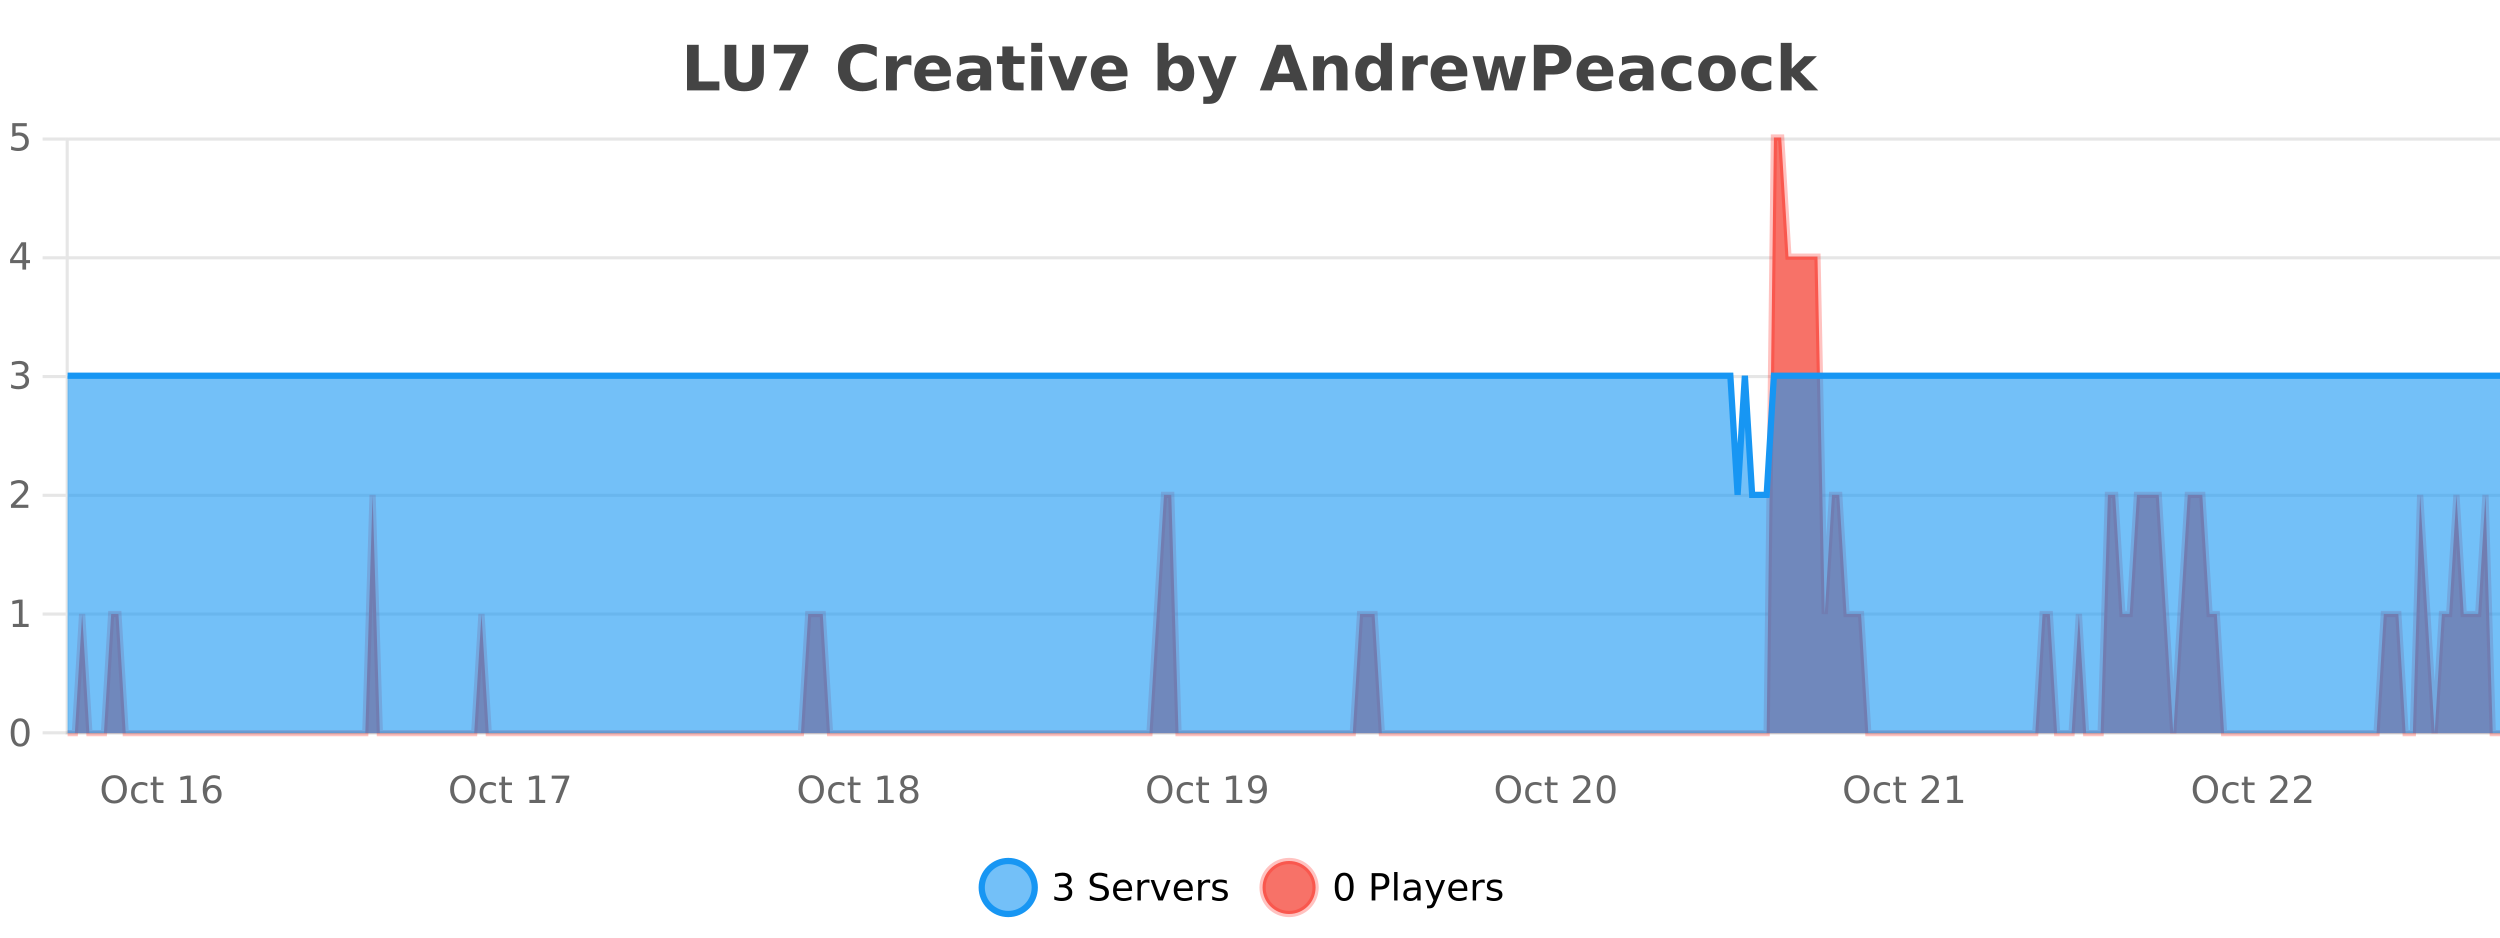
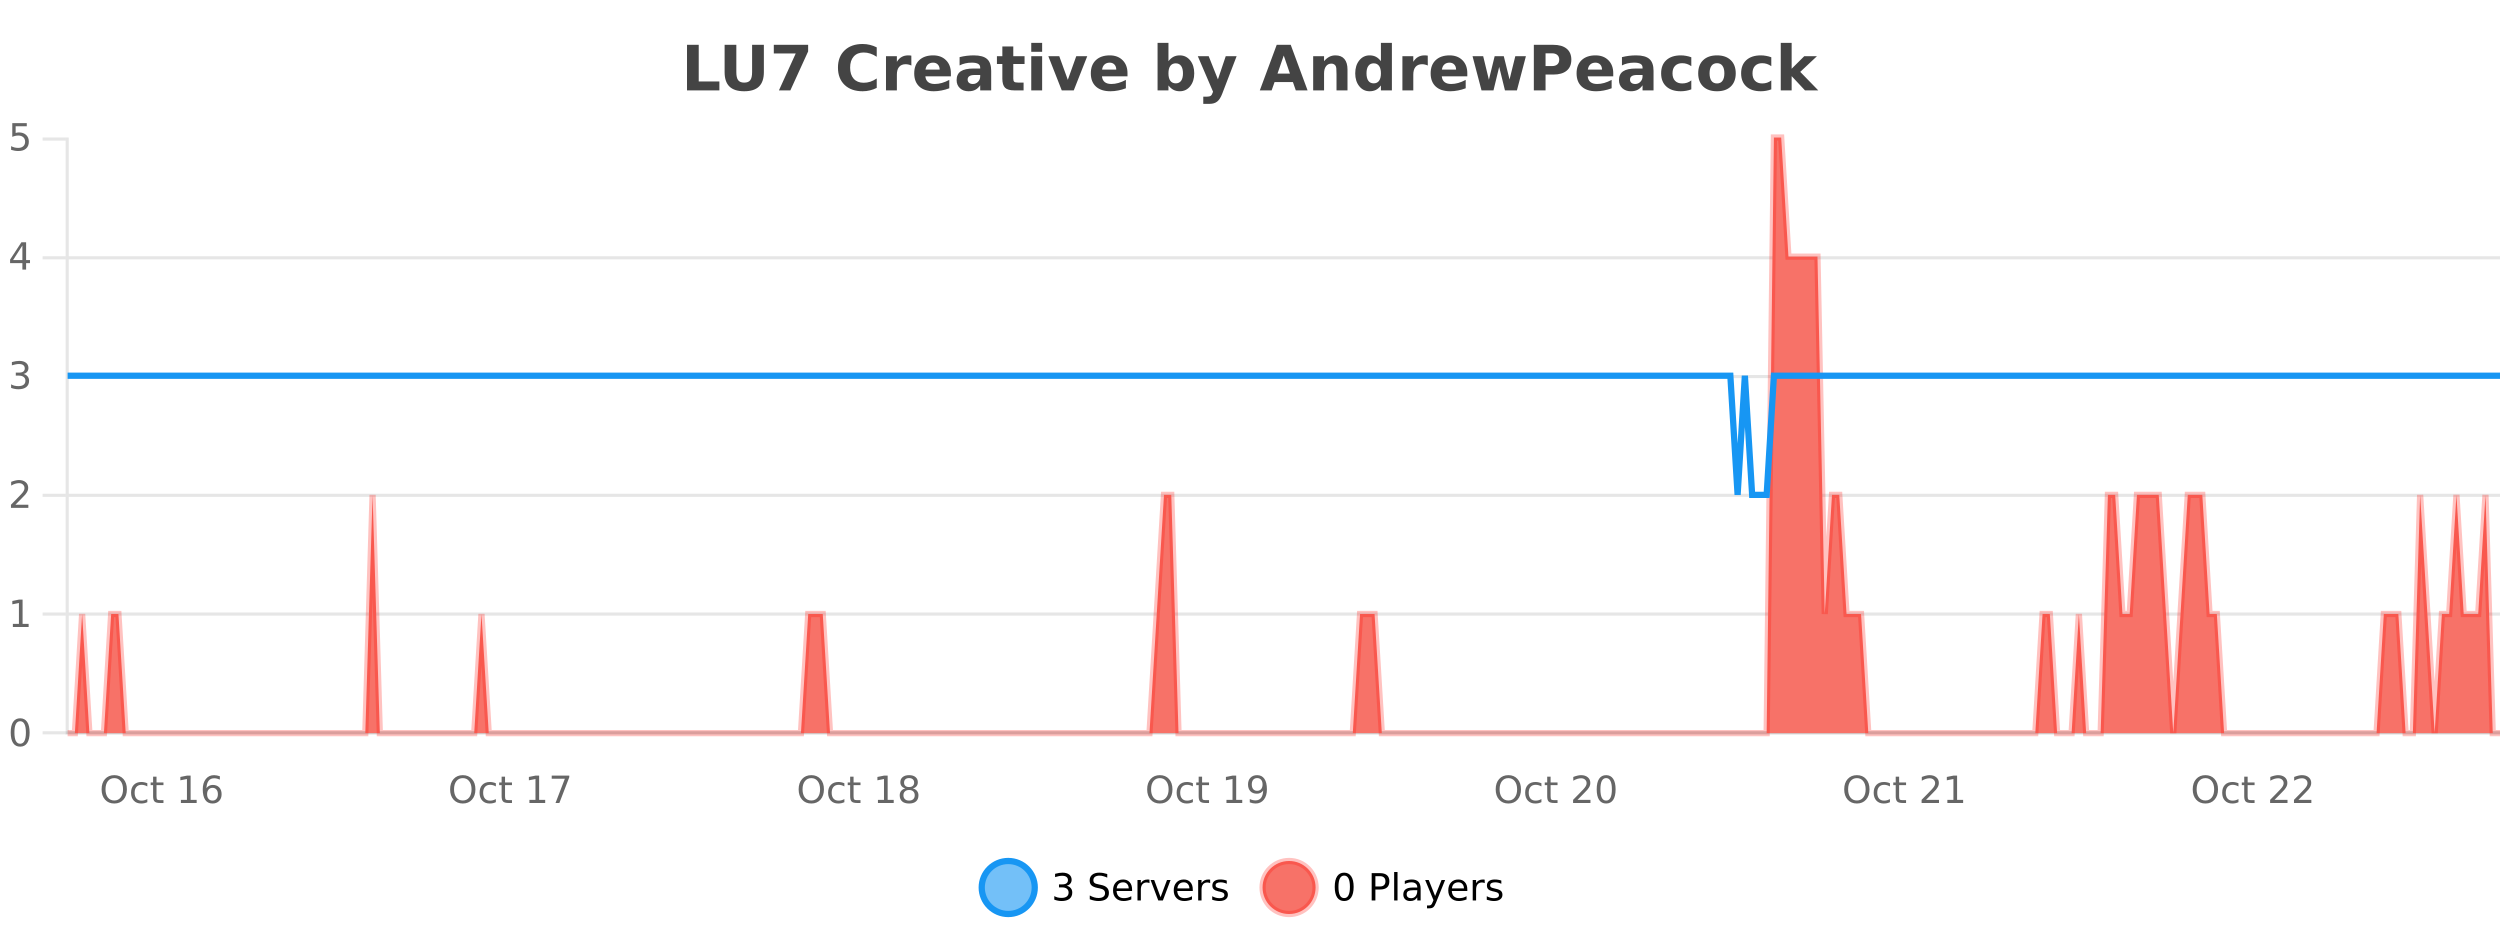
<svg xmlns="http://www.w3.org/2000/svg" width="800pt" height="300pt" viewBox="0 0 800 300" version="1.1">
  <defs>
    <clipPath id="clip1">
      <path d="M 285 263 L 360 263 L 360 300 L 285 300 Z M 285 263 " />
    </clipPath>
    <clipPath id="clip2">
      <path d="M 375 263 L 450 263 L 450 300 L 375 300 Z M 375 263 " />
    </clipPath>
    <clipPath id="clip3">
      <path d="M 21.633 44 L 800 44 L 800 234.602 L 21.633 234.602 Z M 21.633 44 " />
    </clipPath>
    <clipPath id="clip4">
      <path d="M 20.633 43 L 800 43 L 800 235.602 L 20.633 235.602 Z M 20.633 43 " />
    </clipPath>
    <clipPath id="clip5">
-       <path d="M 21.633 120 L 800 120 L 800 234.602 L 21.633 234.602 Z M 21.633 120 " />
+       <path d="M 21.633 120 L 800 120 L 800 234.602 L 21.633 234.602 Z " />
    </clipPath>
    <clipPath id="clip6">
      <path d="M 20.633 91 L 800 91 L 800 187 L 20.633 187 Z M 20.633 91 " />
    </clipPath>
  </defs>
  <g id="surface1865896">
    <rect x="0" y="0" width="800" height="300" style="fill:rgb(100%,100%,100%);fill-opacity:1;stroke:none;" />
    <path style="fill:none;stroke-width:1;stroke-linecap:butt;stroke-linejoin:miter;stroke:rgb(0%,0%,0%);stroke-opacity:0.098;stroke-miterlimit:10;" d="M 22 234.5 L 800 234.5 " />
    <path style="fill:none;stroke-width:1;stroke-linecap:butt;stroke-linejoin:miter;stroke:rgb(0%,0%,0%);stroke-opacity:0.098;stroke-miterlimit:10;" d="M 13.633 234.5 L 21 234.5 " />
    <path style="fill:none;stroke-width:1;stroke-linecap:butt;stroke-linejoin:miter;stroke:rgb(0%,0%,0%);stroke-opacity:0.098;stroke-miterlimit:10;" d="M 22 196.5 L 800 196.5 " />
    <path style="fill:none;stroke-width:1;stroke-linecap:butt;stroke-linejoin:miter;stroke:rgb(0%,0%,0%);stroke-opacity:0.098;stroke-miterlimit:10;" d="M 13.633 196.5 L 21 196.5 " />
    <path style="fill:none;stroke-width:1;stroke-linecap:butt;stroke-linejoin:miter;stroke:rgb(0%,0%,0%);stroke-opacity:0.098;stroke-miterlimit:10;" d="M 22 158.5 L 800 158.5 " />
    <path style="fill:none;stroke-width:1;stroke-linecap:butt;stroke-linejoin:miter;stroke:rgb(0%,0%,0%);stroke-opacity:0.098;stroke-miterlimit:10;" d="M 13.633 158.5 L 21 158.5 " />
    <path style="fill:none;stroke-width:1;stroke-linecap:butt;stroke-linejoin:miter;stroke:rgb(0%,0%,0%);stroke-opacity:0.098;stroke-miterlimit:10;" d="M 22 120.5 L 800 120.5 " />
-     <path style="fill:none;stroke-width:1;stroke-linecap:butt;stroke-linejoin:miter;stroke:rgb(0%,0%,0%);stroke-opacity:0.098;stroke-miterlimit:10;" d="M 13.633 120.5 L 21 120.5 " />
    <path style="fill:none;stroke-width:1;stroke-linecap:butt;stroke-linejoin:miter;stroke:rgb(0%,0%,0%);stroke-opacity:0.098;stroke-miterlimit:10;" d="M 22 82.5 L 800 82.5 " />
    <path style="fill:none;stroke-width:1;stroke-linecap:butt;stroke-linejoin:miter;stroke:rgb(0%,0%,0%);stroke-opacity:0.098;stroke-miterlimit:10;" d="M 13.633 82.5 L 21 82.5 " />
-     <path style="fill:none;stroke-width:1;stroke-linecap:butt;stroke-linejoin:miter;stroke:rgb(0%,0%,0%);stroke-opacity:0.098;stroke-miterlimit:10;" d="M 22 44.5 L 800 44.5 " />
    <path style="fill:none;stroke-width:1;stroke-linecap:butt;stroke-linejoin:miter;stroke:rgb(0%,0%,0%);stroke-opacity:0.098;stroke-miterlimit:10;" d="M 13.633 44.5 L 21 44.5 " />
    <path style=" stroke:none;fill-rule:nonzero;fill:rgb(9.02%,58.824%,95.294%);fill-opacity:0.6;" d="M 331.121 284 C 331.121 288.688 327.324 292.484 322.637 292.484 C 317.953 292.484 314.152 288.688 314.152 284 C 314.152 279.312 317.953 275.516 322.637 275.516 C 327.324 275.516 331.121 279.312 331.121 284 Z M 331.121 284 " />
    <g clip-path="url(#clip1)" clip-rule="nonzero">
      <path style="fill:none;stroke-width:2;stroke-linecap:butt;stroke-linejoin:miter;stroke:rgb(9.02%,58.824%,95.294%);stroke-opacity:1;stroke-miterlimit:10;" d="M 331.121 284 C 331.121 288.688 327.324 292.484 322.637 292.484 C 317.953 292.484 314.152 288.688 314.152 284 C 314.152 279.312 317.953 275.516 322.637 275.516 C 327.324 275.516 331.121 279.312 331.121 284 Z M 331.121 284 " />
    </g>
    <path style=" stroke:none;fill-rule:nonzero;fill:rgb(0%,0%,0%);fill-opacity:1;" d="M 341.328 283.438 C 341.891 283.562 342.328 283.82 342.641 284.203 C 342.961 284.578 343.125 285.047 343.125 285.609 C 343.125 286.477 342.828 287.148 342.234 287.625 C 341.641 288.094 340.797 288.328 339.703 288.328 C 339.336 288.328 338.957 288.289 338.562 288.219 C 338.176 288.148 337.781 288.039 337.375 287.891 L 337.375 286.75 C 337.695 286.938 338.051 287.086 338.438 287.188 C 338.832 287.281 339.242 287.328 339.672 287.328 C 340.41 287.328 340.973 287.184 341.359 286.891 C 341.754 286.602 341.953 286.172 341.953 285.609 C 341.953 285.102 341.77 284.699 341.406 284.406 C 341.039 284.117 340.539 283.969 339.906 283.969 L 338.875 283.969 L 338.875 283 L 339.953 283 C 340.523 283 340.969 282.887 341.281 282.656 C 341.594 282.418 341.75 282.078 341.75 281.641 C 341.75 281.195 341.586 280.852 341.266 280.609 C 340.953 280.371 340.5 280.25 339.906 280.25 C 339.57 280.25 339.219 280.289 338.844 280.359 C 338.477 280.422 338.07 280.527 337.625 280.672 L 337.625 279.625 C 338.082 279.5 338.504 279.406 338.891 279.344 C 339.285 279.281 339.656 279.25 340 279.25 C 340.906 279.25 341.617 279.453 342.141 279.859 C 342.66 280.266 342.922 280.82 342.922 281.516 C 342.922 282.008 342.781 282.418 342.5 282.75 C 342.227 283.086 341.836 283.312 341.328 283.438 Z M 354.32 279.688 L 354.32 280.844 C 353.871 280.637 353.445 280.48 353.039 280.375 C 352.641 280.262 352.262 280.203 351.898 280.203 C 351.25 280.203 350.75 280.328 350.398 280.578 C 350.055 280.828 349.883 281.188 349.883 281.656 C 349.883 282.043 349.996 282.336 350.227 282.531 C 350.453 282.73 350.898 282.887 351.555 283 L 352.258 283.156 C 353.141 283.324 353.793 283.621 354.211 284.047 C 354.637 284.465 354.852 285.027 354.852 285.734 C 354.852 286.59 354.562 287.234 353.992 287.672 C 353.43 288.109 352.594 288.328 351.492 288.328 C 351.086 288.328 350.648 288.281 350.18 288.188 C 349.711 288.094 349.227 287.953 348.727 287.766 L 348.727 286.547 C 349.203 286.82 349.672 287.023 350.133 287.156 C 350.602 287.293 351.055 287.359 351.492 287.359 C 352.168 287.359 352.688 287.23 353.055 286.969 C 353.43 286.699 353.617 286.32 353.617 285.828 C 353.617 285.402 353.48 285.07 353.211 284.828 C 352.949 284.578 352.516 284.398 351.914 284.281 L 351.195 284.141 C 350.309 283.965 349.668 283.688 349.273 283.312 C 348.887 282.938 348.695 282.418 348.695 281.75 C 348.695 280.969 348.965 280.359 349.508 279.922 C 350.047 279.477 350.797 279.25 351.758 279.25 C 352.172 279.25 352.59 279.289 353.008 279.359 C 353.434 279.434 353.871 279.543 354.32 279.688 Z M 362.266 284.609 L 362.266 285.125 L 357.297 285.125 C 357.348 285.875 357.57 286.445 357.969 286.828 C 358.375 287.215 358.93 287.406 359.641 287.406 C 360.055 287.406 360.457 287.359 360.844 287.266 C 361.238 287.164 361.629 287.008 362.016 286.797 L 362.016 287.828 C 361.617 287.984 361.219 288.105 360.812 288.188 C 360.406 288.281 359.992 288.328 359.578 288.328 C 358.535 288.328 357.707 288.027 357.094 287.422 C 356.477 286.809 356.172 285.98 356.172 284.938 C 356.172 283.867 356.461 283.016 357.047 282.391 C 357.629 281.758 358.41 281.438 359.391 281.438 C 360.273 281.438 360.973 281.727 361.484 282.297 C 362.004 282.859 362.266 283.633 362.266 284.609 Z M 361.188 284.281 C 361.176 283.699 361.008 283.23 360.688 282.875 C 360.363 282.523 359.938 282.344 359.406 282.344 C 358.801 282.344 358.316 282.516 357.953 282.859 C 357.598 283.203 357.395 283.684 357.344 284.297 Z M 367.836 282.594 C 367.711 282.531 367.574 282.484 367.43 282.453 C 367.293 282.414 367.137 282.391 366.961 282.391 C 366.355 282.391 365.887 282.59 365.555 282.984 C 365.23 283.383 365.07 283.953 365.07 284.703 L 365.07 288.156 L 363.992 288.156 L 363.992 281.594 L 365.07 281.594 L 365.07 282.609 C 365.297 282.215 365.594 281.922 365.961 281.734 C 366.324 281.539 366.766 281.438 367.289 281.438 C 367.359 281.438 367.438 281.445 367.523 281.453 C 367.617 281.465 367.715 281.48 367.82 281.5 Z M 368.195 281.594 L 369.336 281.594 L 371.383 287.094 L 373.445 281.594 L 374.586 281.594 L 372.117 288.156 L 370.648 288.156 Z M 381.688 284.609 L 381.688 285.125 L 376.719 285.125 C 376.77 285.875 376.992 286.445 377.391 286.828 C 377.797 287.215 378.352 287.406 379.062 287.406 C 379.477 287.406 379.879 287.359 380.266 287.266 C 380.66 287.164 381.051 287.008 381.438 286.797 L 381.438 287.828 C 381.039 287.984 380.641 288.105 380.234 288.188 C 379.828 288.281 379.414 288.328 379 288.328 C 377.957 288.328 377.129 288.027 376.516 287.422 C 375.898 286.809 375.594 285.98 375.594 284.938 C 375.594 283.867 375.883 283.016 376.469 282.391 C 377.051 281.758 377.832 281.438 378.812 281.438 C 379.695 281.438 380.395 281.727 380.906 282.297 C 381.426 282.859 381.688 283.633 381.688 284.609 Z M 380.609 284.281 C 380.598 283.699 380.43 283.23 380.109 282.875 C 379.785 282.523 379.359 282.344 378.828 282.344 C 378.223 282.344 377.738 282.516 377.375 282.859 C 377.02 283.203 376.816 283.684 376.766 284.297 Z M 387.258 282.594 C 387.133 282.531 386.996 282.484 386.852 282.453 C 386.715 282.414 386.559 282.391 386.383 282.391 C 385.777 282.391 385.309 282.59 384.977 282.984 C 384.652 283.383 384.492 283.953 384.492 284.703 L 384.492 288.156 L 383.414 288.156 L 383.414 281.594 L 384.492 281.594 L 384.492 282.609 C 384.719 282.215 385.016 281.922 385.383 281.734 C 385.746 281.539 386.188 281.438 386.711 281.438 C 386.781 281.438 386.859 281.445 386.945 281.453 C 387.039 281.465 387.137 281.48 387.242 281.5 Z M 392.562 281.781 L 392.562 282.812 C 392.258 282.656 391.941 282.543 391.609 282.469 C 391.285 282.387 390.945 282.344 390.594 282.344 C 390.062 282.344 389.66 282.43 389.391 282.594 C 389.117 282.75 388.984 282.996 388.984 283.328 C 388.984 283.578 389.078 283.777 389.266 283.922 C 389.461 284.059 389.852 284.188 390.438 284.312 L 390.797 284.406 C 391.566 284.562 392.113 284.793 392.438 285.094 C 392.758 285.398 392.922 285.812 392.922 286.344 C 392.922 286.961 392.676 287.445 392.188 287.797 C 391.707 288.152 391.047 288.328 390.203 288.328 C 389.848 288.328 389.477 288.289 389.094 288.219 C 388.719 288.156 388.32 288.059 387.906 287.922 L 387.906 286.797 C 388.301 287.008 388.691 287.164 389.078 287.266 C 389.461 287.371 389.848 287.422 390.234 287.422 C 390.734 287.422 391.117 287.34 391.391 287.172 C 391.672 286.996 391.812 286.746 391.812 286.422 C 391.812 286.133 391.711 285.906 391.516 285.75 C 391.316 285.594 390.883 285.445 390.219 285.297 L 389.844 285.219 C 389.176 285.074 388.691 284.855 388.391 284.562 C 388.098 284.273 387.953 283.875 387.953 283.375 C 387.953 282.75 388.172 282.273 388.609 281.938 C 389.047 281.605 389.664 281.438 390.469 281.438 C 390.863 281.438 391.238 281.469 391.594 281.531 C 391.945 281.586 392.27 281.668 392.562 281.781 Z M 332.637 277.016 " />
    <path style=" stroke:none;fill-rule:nonzero;fill:rgb(96.863%,44.706%,40.784%);fill-opacity:1;" d="M 420.988 284 C 420.988 288.688 417.191 292.484 412.504 292.484 C 407.82 292.484 404.02 288.688 404.02 284 C 404.02 279.312 407.82 275.516 412.504 275.516 C 417.191 275.516 420.988 279.312 420.988 284 Z M 420.988 284 " />
    <g clip-path="url(#clip2)" clip-rule="nonzero">
      <path style="fill:none;stroke-width:2;stroke-linecap:butt;stroke-linejoin:miter;stroke:rgb(100%,4.706%,0%);stroke-opacity:0.247;stroke-miterlimit:10;" d="M 420.988 284 C 420.988 288.688 417.191 292.484 412.504 292.484 C 407.82 292.484 404.02 288.688 404.02 284 C 404.02 279.312 407.82 275.516 412.504 275.516 C 417.191 275.516 420.988 279.312 420.988 284 Z M 420.988 284 " />
    </g>
    <path style=" stroke:none;fill-rule:nonzero;fill:rgb(0%,0%,0%);fill-opacity:1;" d="M 430.133 280.188 C 429.527 280.188 429.07 280.492 428.758 281.094 C 428.453 281.688 428.305 282.59 428.305 283.797 C 428.305 284.996 428.453 285.898 428.758 286.5 C 429.07 287.094 429.527 287.391 430.133 287.391 C 430.746 287.391 431.203 287.094 431.508 286.5 C 431.82 285.898 431.977 284.996 431.977 283.797 C 431.977 282.59 431.82 281.688 431.508 281.094 C 431.203 280.492 430.746 280.188 430.133 280.188 Z M 430.133 279.25 C 431.109 279.25 431.859 279.641 432.383 280.422 C 432.902 281.195 433.164 282.32 433.164 283.797 C 433.164 285.266 432.902 286.391 432.383 287.172 C 431.859 287.945 431.109 288.328 430.133 288.328 C 429.152 288.328 428.402 287.945 427.883 287.172 C 427.371 286.391 427.117 285.266 427.117 283.797 C 427.117 282.32 427.371 281.195 427.883 280.422 C 428.402 279.641 429.152 279.25 430.133 279.25 Z M 440.125 280.375 L 440.125 283.672 L 441.609 283.672 C 442.16 283.672 442.586 283.531 442.891 283.25 C 443.191 282.961 443.344 282.547 443.344 282.016 C 443.344 281.496 443.191 281.094 442.891 280.812 C 442.586 280.523 442.16 280.375 441.609 280.375 Z M 438.938 279.406 L 441.609 279.406 C 442.598 279.406 443.344 279.633 443.844 280.078 C 444.344 280.516 444.594 281.164 444.594 282.016 C 444.594 282.883 444.344 283.539 443.844 283.984 C 443.344 284.422 442.598 284.641 441.609 284.641 L 440.125 284.641 L 440.125 288.156 L 438.938 288.156 Z M 446.129 279.031 L 447.207 279.031 L 447.207 288.156 L 446.129 288.156 Z M 452.445 284.859 C 451.578 284.859 450.977 284.961 450.633 285.156 C 450.297 285.355 450.133 285.695 450.133 286.172 C 450.133 286.559 450.258 286.867 450.508 287.094 C 450.766 287.312 451.109 287.422 451.539 287.422 C 452.141 287.422 452.621 287.215 452.977 286.797 C 453.34 286.371 453.523 285.805 453.523 285.094 L 453.523 284.859 Z M 454.602 284.406 L 454.602 288.156 L 453.523 288.156 L 453.523 287.156 C 453.273 287.555 452.965 287.852 452.602 288.047 C 452.234 288.234 451.789 288.328 451.258 288.328 C 450.578 288.328 450.043 288.141 449.648 287.766 C 449.25 287.383 449.055 286.875 449.055 286.25 C 449.055 285.512 449.297 284.953 449.789 284.578 C 450.289 284.203 451.027 284.016 452.008 284.016 L 453.523 284.016 L 453.523 283.906 C 453.523 283.406 453.355 283.023 453.023 282.75 C 452.699 282.48 452.246 282.344 451.664 282.344 C 451.289 282.344 450.918 282.391 450.555 282.484 C 450.199 282.578 449.859 282.715 449.539 282.891 L 449.539 281.891 C 449.934 281.734 450.312 281.621 450.68 281.547 C 451.055 281.477 451.418 281.438 451.773 281.438 C 452.719 281.438 453.43 281.684 453.898 282.172 C 454.367 282.664 454.602 283.406 454.602 284.406 Z M 459.551 288.766 C 459.246 289.547 458.949 290.055 458.66 290.297 C 458.367 290.535 457.98 290.656 457.504 290.656 L 456.645 290.656 L 456.645 289.75 L 457.27 289.75 C 457.57 289.75 457.801 289.676 457.957 289.531 C 458.121 289.395 458.305 289.066 458.504 288.547 L 458.707 288.047 L 456.051 281.594 L 457.191 281.594 L 459.238 286.719 L 461.301 281.594 L 462.441 281.594 Z M 469.543 284.609 L 469.543 285.125 L 464.574 285.125 C 464.625 285.875 464.848 286.445 465.246 286.828 C 465.652 287.215 466.207 287.406 466.918 287.406 C 467.332 287.406 467.734 287.359 468.121 287.266 C 468.516 287.164 468.906 287.008 469.293 286.797 L 469.293 287.828 C 468.895 287.984 468.496 288.105 468.09 288.188 C 467.684 288.281 467.27 288.328 466.855 288.328 C 465.812 288.328 464.984 288.027 464.371 287.422 C 463.754 286.809 463.449 285.98 463.449 284.938 C 463.449 283.867 463.738 283.016 464.324 282.391 C 464.906 281.758 465.688 281.438 466.668 281.438 C 467.551 281.438 468.25 281.727 468.762 282.297 C 469.281 282.859 469.543 283.633 469.543 284.609 Z M 468.465 284.281 C 468.453 283.699 468.285 283.23 467.965 282.875 C 467.641 282.523 467.215 282.344 466.684 282.344 C 466.078 282.344 465.594 282.516 465.23 282.859 C 464.875 283.203 464.672 283.684 464.621 284.297 Z M 475.113 282.594 C 474.988 282.531 474.852 282.484 474.707 282.453 C 474.57 282.414 474.414 282.391 474.238 282.391 C 473.633 282.391 473.164 282.59 472.832 282.984 C 472.508 283.383 472.348 283.953 472.348 284.703 L 472.348 288.156 L 471.27 288.156 L 471.27 281.594 L 472.348 281.594 L 472.348 282.609 C 472.574 282.215 472.871 281.922 473.238 281.734 C 473.602 281.539 474.043 281.438 474.566 281.438 C 474.637 281.438 474.715 281.445 474.801 281.453 C 474.895 281.465 474.992 281.48 475.098 281.5 Z M 480.422 281.781 L 480.422 282.812 C 480.117 282.656 479.801 282.543 479.469 282.469 C 479.145 282.387 478.805 282.344 478.453 282.344 C 477.922 282.344 477.52 282.43 477.25 282.594 C 476.977 282.75 476.844 282.996 476.844 283.328 C 476.844 283.578 476.938 283.777 477.125 283.922 C 477.32 284.059 477.711 284.188 478.297 284.312 L 478.656 284.406 C 479.426 284.562 479.973 284.793 480.297 285.094 C 480.617 285.398 480.781 285.812 480.781 286.344 C 480.781 286.961 480.535 287.445 480.047 287.797 C 479.566 288.152 478.906 288.328 478.062 288.328 C 477.707 288.328 477.336 288.289 476.953 288.219 C 476.578 288.156 476.18 288.059 475.766 287.922 L 475.766 286.797 C 476.16 287.008 476.551 287.164 476.938 287.266 C 477.32 287.371 477.707 287.422 478.094 287.422 C 478.594 287.422 478.977 287.34 479.25 287.172 C 479.531 286.996 479.672 286.746 479.672 286.422 C 479.672 286.133 479.57 285.906 479.375 285.75 C 479.176 285.594 478.742 285.445 478.078 285.297 L 477.703 285.219 C 477.035 285.074 476.551 284.855 476.25 284.562 C 475.957 284.273 475.812 283.875 475.812 283.375 C 475.812 282.75 476.031 282.273 476.469 281.938 C 476.906 281.605 477.523 281.438 478.328 281.438 C 478.723 281.438 479.098 281.469 479.453 281.531 C 479.805 281.586 480.129 281.668 480.422 281.781 Z M 422.504 277.016 " />
    <path style=" stroke:none;fill-rule:nonzero;fill:rgb(26.667%,26.667%,26.667%);fill-opacity:1;" d="M 219.844 14.344 L 223.594 14.344 L 223.594 26.078 L 230.203 26.078 L 230.203 28.922 L 219.844 28.922 Z M 231.875 14.344 L 235.625 14.344 L 235.625 23.078 C 235.625 24.289 235.82 25.152 236.219 25.672 C 236.613 26.184 237.254 26.438 238.141 26.438 C 239.047 26.438 239.691 26.184 240.078 25.672 C 240.473 25.152 240.672 24.289 240.672 23.078 L 240.672 14.344 L 244.438 14.344 L 244.438 23.078 C 244.438 25.141 243.914 26.68 242.875 27.688 C 241.844 28.699 240.266 29.203 238.141 29.203 C 236.023 29.203 234.453 28.699 233.422 27.688 C 232.391 26.68 231.875 25.141 231.875 23.078 Z M 247.617 14.344 L 258.602 14.344 L 258.602 16.453 L 252.914 28.922 L 249.258 28.922 L 254.633 17.109 L 247.617 17.109 Z M 280.555 28.125 C 279.855 28.48 279.133 28.746 278.383 28.922 C 277.641 29.109 276.859 29.203 276.039 29.203 C 273.609 29.203 271.688 28.527 270.273 27.172 C 268.855 25.809 268.148 23.965 268.148 21.641 C 268.148 19.32 268.855 17.48 270.273 16.125 C 271.688 14.762 273.609 14.078 276.039 14.078 C 276.859 14.078 277.641 14.172 278.383 14.359 C 279.133 14.539 279.855 14.805 280.555 15.156 L 280.555 18.172 C 279.855 17.703 279.168 17.359 278.492 17.141 C 277.812 16.914 277.102 16.797 276.352 16.797 C 275.008 16.797 273.949 17.23 273.18 18.094 C 272.418 18.949 272.039 20.133 272.039 21.641 C 272.039 23.152 272.418 24.34 273.18 25.203 C 273.949 26.059 275.008 26.484 276.352 26.484 C 277.102 26.484 277.812 26.375 278.492 26.156 C 279.168 25.93 279.855 25.578 280.555 25.109 Z M 291.641 20.969 C 291.328 20.824 291.02 20.719 290.719 20.656 C 290.414 20.586 290.113 20.547 289.812 20.547 C 288.906 20.547 288.207 20.836 287.719 21.406 C 287.238 21.98 287 22.805 287 23.875 L 287 28.922 L 283.516 28.922 L 283.516 17.984 L 287 17.984 L 287 19.781 C 287.445 19.062 287.961 18.543 288.547 18.219 C 289.129 17.887 289.828 17.719 290.641 17.719 C 290.766 17.719 290.895 17.727 291.031 17.734 C 291.164 17.746 291.363 17.766 291.625 17.797 Z M 304.285 23.422 L 304.285 24.422 L 296.113 24.422 C 296.195 25.246 296.492 25.859 297.004 26.266 C 297.512 26.672 298.223 26.875 299.129 26.875 C 299.867 26.875 300.621 26.766 301.395 26.547 C 302.164 26.328 302.957 26 303.77 25.562 L 303.77 28.25 C 302.945 28.562 302.117 28.797 301.285 28.953 C 300.461 29.117 299.637 29.203 298.816 29.203 C 296.836 29.203 295.293 28.703 294.191 27.703 C 293.098 26.695 292.551 25.281 292.551 23.469 C 292.551 21.68 293.086 20.273 294.16 19.25 C 295.242 18.23 296.727 17.719 298.613 17.719 C 300.332 17.719 301.707 18.242 302.738 19.281 C 303.77 20.312 304.285 21.695 304.285 23.422 Z M 300.691 22.266 C 300.691 21.602 300.496 21.062 300.113 20.656 C 299.727 20.25 299.223 20.047 298.598 20.047 C 297.918 20.047 297.367 20.242 296.941 20.625 C 296.523 21 296.262 21.547 296.16 22.266 Z M 311.836 24 C 311.105 24 310.559 24.125 310.195 24.375 C 309.828 24.617 309.648 24.98 309.648 25.469 C 309.648 25.906 309.793 26.25 310.086 26.5 C 310.387 26.75 310.797 26.875 311.32 26.875 C 311.977 26.875 312.527 26.641 312.977 26.172 C 313.434 25.703 313.664 25.117 313.664 24.406 L 313.664 24 Z M 317.18 22.688 L 317.18 28.922 L 313.664 28.922 L 313.664 27.297 C 313.195 27.965 312.664 28.449 312.07 28.75 C 311.484 29.051 310.773 29.203 309.93 29.203 C 308.805 29.203 307.887 28.875 307.18 28.219 C 306.469 27.555 306.117 26.695 306.117 25.641 C 306.117 24.359 306.555 23.422 307.43 22.828 C 308.312 22.227 309.703 21.922 311.602 21.922 L 313.664 21.922 L 313.664 21.641 C 313.664 21.09 313.445 20.688 313.008 20.438 C 312.57 20.18 311.887 20.047 310.961 20.047 C 310.211 20.047 309.512 20.125 308.867 20.281 C 308.219 20.43 307.621 20.648 307.07 20.938 L 307.07 18.281 C 307.82 18.094 308.57 17.953 309.32 17.859 C 310.078 17.766 310.84 17.719 311.602 17.719 C 313.57 17.719 314.992 18.109 315.867 18.891 C 316.742 19.664 317.18 20.93 317.18 22.688 Z M 324.25 14.875 L 324.25 17.984 L 327.859 17.984 L 327.859 20.484 L 324.25 20.484 L 324.25 25.125 C 324.25 25.637 324.348 25.98 324.547 26.156 C 324.754 26.336 325.156 26.422 325.75 26.422 L 327.547 26.422 L 327.547 28.922 L 324.547 28.922 C 323.172 28.922 322.191 28.637 321.609 28.062 C 321.035 27.48 320.75 26.5 320.75 25.125 L 320.75 20.484 L 319.016 20.484 L 319.016 17.984 L 320.75 17.984 L 320.75 14.875 Z M 330 17.984 L 333.484 17.984 L 333.484 28.922 L 330 28.922 Z M 330 13.719 L 333.484 13.719 L 333.484 16.578 L 330 16.578 Z M 335.465 17.984 L 338.965 17.984 L 341.699 25.547 L 344.402 17.984 L 347.918 17.984 L 343.605 28.922 L 339.762 28.922 Z M 360.797 23.422 L 360.797 24.422 L 352.625 24.422 C 352.707 25.246 353.004 25.859 353.516 26.266 C 354.023 26.672 354.734 26.875 355.641 26.875 C 356.379 26.875 357.133 26.766 357.906 26.547 C 358.676 26.328 359.469 26 360.281 25.562 L 360.281 28.25 C 359.457 28.562 358.629 28.797 357.797 28.953 C 356.973 29.117 356.148 29.203 355.328 29.203 C 353.348 29.203 351.805 28.703 350.703 27.703 C 349.609 26.695 349.062 25.281 349.062 23.469 C 349.062 21.68 349.598 20.273 350.672 19.25 C 351.754 18.23 353.238 17.719 355.125 17.719 C 356.844 17.719 358.219 18.242 359.25 19.281 C 360.281 20.312 360.797 21.695 360.797 23.422 Z M 357.203 22.266 C 357.203 21.602 357.008 21.062 356.625 20.656 C 356.238 20.25 355.734 20.047 355.109 20.047 C 354.43 20.047 353.879 20.242 353.453 20.625 C 353.035 21 352.773 21.547 352.672 22.266 Z M 376.234 26.672 C 376.984 26.672 377.555 26.402 377.953 25.859 C 378.348 25.309 378.547 24.512 378.547 23.469 C 378.547 22.43 378.348 21.637 377.953 21.094 C 377.555 20.543 376.984 20.266 376.234 20.266 C 375.484 20.266 374.906 20.543 374.5 21.094 C 374.102 21.637 373.906 22.43 373.906 23.469 C 373.906 24.5 374.102 25.293 374.5 25.844 C 374.906 26.398 375.484 26.672 376.234 26.672 Z M 373.906 19.578 C 374.395 18.945 374.93 18.477 375.516 18.172 C 376.098 17.871 376.77 17.719 377.531 17.719 C 378.883 17.719 379.992 18.258 380.859 19.328 C 381.723 20.402 382.156 21.781 382.156 23.469 C 382.156 25.148 381.723 26.523 380.859 27.594 C 379.992 28.668 378.883 29.203 377.531 29.203 C 376.77 29.203 376.098 29.051 375.516 28.75 C 374.93 28.449 374.395 27.98 373.906 27.344 L 373.906 28.922 L 370.422 28.922 L 370.422 13.719 L 373.906 13.719 Z M 383.297 17.984 L 386.781 17.984 L 389.734 25.406 L 392.234 17.984 L 395.719 17.984 L 391.125 29.953 C 390.664 31.172 390.125 32.02 389.5 32.5 C 388.883 32.988 388.078 33.234 387.078 33.234 L 385.047 33.234 L 385.047 30.938 L 386.141 30.938 C 386.734 30.938 387.164 30.844 387.438 30.656 C 387.707 30.469 387.914 30.129 388.062 29.641 L 388.172 29.344 Z M 413.734 26.266 L 407.859 26.266 L 406.922 28.922 L 403.141 28.922 L 408.547 14.344 L 413.031 14.344 L 418.422 28.922 L 414.656 28.922 Z M 408.797 23.562 L 412.781 23.562 L 410.797 17.766 Z M 431.199 22.266 L 431.199 28.922 L 427.684 28.922 L 427.684 23.828 C 427.684 22.883 427.66 22.23 427.621 21.875 C 427.578 21.512 427.504 21.246 427.402 21.078 C 427.266 20.852 427.078 20.672 426.84 20.547 C 426.609 20.422 426.344 20.359 426.043 20.359 C 425.312 20.359 424.738 20.641 424.324 21.203 C 423.906 21.766 423.699 22.547 423.699 23.547 L 423.699 28.922 L 420.215 28.922 L 420.215 17.984 L 423.699 17.984 L 423.699 19.578 C 424.23 18.945 424.793 18.477 425.387 18.172 C 425.98 17.871 426.629 17.719 427.34 17.719 C 428.609 17.719 429.566 18.109 430.215 18.891 C 430.871 19.664 431.199 20.789 431.199 22.266 Z M 441.891 19.578 L 441.891 13.719 L 445.406 13.719 L 445.406 28.922 L 441.891 28.922 L 441.891 27.344 C 441.41 27.992 440.879 28.465 440.297 28.766 C 439.711 29.055 439.039 29.203 438.281 29.203 C 436.938 29.203 435.832 28.668 434.969 27.594 C 434.102 26.523 433.672 25.148 433.672 23.469 C 433.672 21.781 434.102 20.402 434.969 19.328 C 435.832 18.258 436.938 17.719 438.281 17.719 C 439.039 17.719 439.711 17.871 440.297 18.172 C 440.879 18.477 441.41 18.945 441.891 19.578 Z M 439.578 26.672 C 440.328 26.672 440.898 26.402 441.297 25.859 C 441.691 25.309 441.891 24.512 441.891 23.469 C 441.891 22.43 441.691 21.637 441.297 21.094 C 440.898 20.543 440.328 20.266 439.578 20.266 C 438.836 20.266 438.27 20.543 437.875 21.094 C 437.477 21.637 437.281 22.43 437.281 23.469 C 437.281 24.512 437.477 25.309 437.875 25.859 C 438.27 26.402 438.836 26.672 439.578 26.672 Z M 456.895 20.969 C 456.582 20.824 456.273 20.719 455.973 20.656 C 455.668 20.586 455.367 20.547 455.066 20.547 C 454.16 20.547 453.461 20.836 452.973 21.406 C 452.492 21.98 452.254 22.805 452.254 23.875 L 452.254 28.922 L 448.77 28.922 L 448.77 17.984 L 452.254 17.984 L 452.254 19.781 C 452.699 19.062 453.215 18.543 453.801 18.219 C 454.383 17.887 455.082 17.719 455.895 17.719 C 456.02 17.719 456.148 17.727 456.285 17.734 C 456.418 17.746 456.617 17.766 456.879 17.797 Z M 469.539 23.422 L 469.539 24.422 L 461.367 24.422 C 461.449 25.246 461.746 25.859 462.258 26.266 C 462.766 26.672 463.477 26.875 464.383 26.875 C 465.121 26.875 465.875 26.766 466.648 26.547 C 467.418 26.328 468.211 26 469.023 25.562 L 469.023 28.25 C 468.199 28.562 467.371 28.797 466.539 28.953 C 465.715 29.117 464.891 29.203 464.07 29.203 C 462.09 29.203 460.547 28.703 459.445 27.703 C 458.352 26.695 457.805 25.281 457.805 23.469 C 457.805 21.68 458.34 20.273 459.414 19.25 C 460.496 18.23 461.98 17.719 463.867 17.719 C 465.586 17.719 466.961 18.242 467.992 19.281 C 469.023 20.312 469.539 21.695 469.539 23.422 Z M 465.945 22.266 C 465.945 21.602 465.75 21.062 465.367 20.656 C 464.98 20.25 464.477 20.047 463.852 20.047 C 463.172 20.047 462.621 20.242 462.195 20.625 C 461.777 21 461.516 21.547 461.414 22.266 Z M 471.211 17.984 L 474.617 17.984 L 476.445 25.516 L 478.289 17.984 L 481.211 17.984 L 483.055 25.438 L 484.898 17.984 L 488.289 17.984 L 485.414 28.922 L 481.586 28.922 L 479.742 21.406 L 477.914 28.922 L 474.086 28.922 Z M 490.828 14.344 L 497.062 14.344 C 498.914 14.344 500.336 14.758 501.328 15.578 C 502.328 16.402 502.828 17.574 502.828 19.094 C 502.828 20.625 502.328 21.805 501.328 22.625 C 500.336 23.449 498.914 23.859 497.062 23.859 L 494.578 23.859 L 494.578 28.922 L 490.828 28.922 Z M 494.578 17.062 L 494.578 21.141 L 496.656 21.141 C 497.383 21.141 497.945 20.965 498.344 20.609 C 498.75 20.258 498.953 19.75 498.953 19.094 C 498.953 18.449 498.75 17.949 498.344 17.594 C 497.945 17.242 497.383 17.062 496.656 17.062 Z M 516.238 23.422 L 516.238 24.422 L 508.066 24.422 C 508.148 25.246 508.445 25.859 508.957 26.266 C 509.465 26.672 510.176 26.875 511.082 26.875 C 511.82 26.875 512.574 26.766 513.348 26.547 C 514.117 26.328 514.91 26 515.723 25.562 L 515.723 28.25 C 514.898 28.562 514.07 28.797 513.238 28.953 C 512.414 29.117 511.59 29.203 510.77 29.203 C 508.789 29.203 507.246 28.703 506.145 27.703 C 505.051 26.695 504.504 25.281 504.504 23.469 C 504.504 21.68 505.039 20.273 506.113 19.25 C 507.195 18.23 508.68 17.719 510.566 17.719 C 512.285 17.719 513.66 18.242 514.691 19.281 C 515.723 20.312 516.238 21.695 516.238 23.422 Z M 512.645 22.266 C 512.645 21.602 512.449 21.062 512.066 20.656 C 511.68 20.25 511.176 20.047 510.551 20.047 C 509.871 20.047 509.32 20.242 508.895 20.625 C 508.477 21 508.215 21.547 508.113 22.266 Z M 523.789 24 C 523.059 24 522.512 24.125 522.148 24.375 C 521.781 24.617 521.602 24.98 521.602 25.469 C 521.602 25.906 521.746 26.25 522.039 26.5 C 522.34 26.75 522.75 26.875 523.273 26.875 C 523.93 26.875 524.48 26.641 524.93 26.172 C 525.387 25.703 525.617 25.117 525.617 24.406 L 525.617 24 Z M 529.133 22.688 L 529.133 28.922 L 525.617 28.922 L 525.617 27.297 C 525.148 27.965 524.617 28.449 524.023 28.75 C 523.438 29.051 522.727 29.203 521.883 29.203 C 520.758 29.203 519.84 28.875 519.133 28.219 C 518.422 27.555 518.07 26.695 518.07 25.641 C 518.07 24.359 518.508 23.422 519.383 22.828 C 520.266 22.227 521.656 21.922 523.555 21.922 L 525.617 21.922 L 525.617 21.641 C 525.617 21.09 525.398 20.688 524.961 20.438 C 524.523 20.18 523.84 20.047 522.914 20.047 C 522.164 20.047 521.465 20.125 520.82 20.281 C 520.172 20.43 519.574 20.648 519.023 20.938 L 519.023 18.281 C 519.773 18.094 520.523 17.953 521.273 17.859 C 522.031 17.766 522.793 17.719 523.555 17.719 C 525.523 17.719 526.945 18.109 527.82 18.891 C 528.695 19.664 529.133 20.93 529.133 22.688 Z M 541.219 18.328 L 541.219 21.172 C 540.75 20.852 540.273 20.609 539.797 20.453 C 539.316 20.297 538.816 20.219 538.297 20.219 C 537.328 20.219 536.566 20.508 536.016 21.078 C 535.473 21.641 535.203 22.438 535.203 23.469 C 535.203 24.492 535.473 25.289 536.016 25.859 C 536.566 26.422 537.328 26.703 538.297 26.703 C 538.848 26.703 539.367 26.625 539.859 26.469 C 540.348 26.305 540.801 26.059 541.219 25.734 L 541.219 28.594 C 540.676 28.805 540.125 28.953 539.562 29.047 C 539 29.148 538.43 29.203 537.859 29.203 C 535.891 29.203 534.348 28.699 533.234 27.688 C 532.117 26.68 531.562 25.273 531.562 23.469 C 531.562 21.656 532.117 20.246 533.234 19.234 C 534.348 18.227 535.891 17.719 537.859 17.719 C 538.43 17.719 538.992 17.773 539.547 17.875 C 540.109 17.969 540.664 18.121 541.219 18.328 Z M 549.453 20.219 C 548.672 20.219 548.078 20.5 547.672 21.062 C 547.266 21.617 547.062 22.418 547.062 23.469 C 547.062 24.512 547.266 25.312 547.672 25.875 C 548.078 26.43 548.672 26.703 549.453 26.703 C 550.211 26.703 550.789 26.43 551.188 25.875 C 551.594 25.312 551.797 24.512 551.797 23.469 C 551.797 22.418 551.594 21.617 551.188 21.062 C 550.789 20.5 550.211 20.219 549.453 20.219 Z M 549.453 17.719 C 551.328 17.719 552.789 18.23 553.844 19.25 C 554.906 20.262 555.438 21.668 555.438 23.469 C 555.438 25.262 554.906 26.668 553.844 27.688 C 552.789 28.699 551.328 29.203 549.453 29.203 C 547.555 29.203 546.078 28.699 545.016 27.688 C 543.953 26.668 543.422 25.262 543.422 23.469 C 543.422 21.668 543.953 20.262 545.016 19.25 C 546.078 18.23 547.555 17.719 549.453 17.719 Z M 566.816 18.328 L 566.816 21.172 C 566.348 20.852 565.871 20.609 565.395 20.453 C 564.914 20.297 564.414 20.219 563.895 20.219 C 562.926 20.219 562.164 20.508 561.613 21.078 C 561.07 21.641 560.801 22.438 560.801 23.469 C 560.801 24.492 561.07 25.289 561.613 25.859 C 562.164 26.422 562.926 26.703 563.895 26.703 C 564.445 26.703 564.965 26.625 565.457 26.469 C 565.945 26.305 566.398 26.059 566.816 25.734 L 566.816 28.594 C 566.273 28.805 565.723 28.953 565.16 29.047 C 564.598 29.148 564.027 29.203 563.457 29.203 C 561.488 29.203 559.945 28.699 558.832 27.688 C 557.715 26.68 557.16 25.273 557.16 23.469 C 557.16 21.656 557.715 20.246 558.832 19.234 C 559.945 18.227 561.488 17.719 563.457 17.719 C 564.027 17.719 564.59 17.773 565.145 17.875 C 565.707 17.969 566.262 18.121 566.816 18.328 Z M 569.844 13.719 L 573.328 13.719 L 573.328 22 L 577.359 17.984 L 581.422 17.984 L 576.078 23 L 581.844 28.922 L 577.594 28.922 L 573.328 24.359 L 573.328 28.922 L 569.844 28.922 Z M 218 10.359 " />
    <path style="fill:none;stroke-width:1;stroke-linecap:butt;stroke-linejoin:miter;stroke:rgb(0%,0%,0%);stroke-opacity:0.098;stroke-miterlimit:10;" d="M 21 234.5 L 801 234.5 " />
    <path style=" stroke:none;fill-rule:nonzero;fill:rgb(40%,40%,40%);fill-opacity:1;" d="M 36.574 249 C 35.707 249 35.02 249.324 34.512 249.969 C 34.012 250.605 33.762 251.48 33.762 252.594 C 33.762 253.688 34.012 254.559 34.512 255.203 C 35.02 255.84 35.707 256.156 36.574 256.156 C 37.426 256.156 38.105 255.84 38.605 255.203 C 39.113 254.559 39.371 253.688 39.371 252.594 C 39.371 251.48 39.113 250.605 38.605 249.969 C 38.105 249.324 37.426 249 36.574 249 Z M 36.574 248.047 C 37.793 248.047 38.766 248.461 39.496 249.281 C 40.234 250.105 40.605 251.211 40.605 252.594 C 40.605 253.969 40.234 255.07 39.496 255.891 C 38.766 256.715 37.793 257.125 36.574 257.125 C 35.344 257.125 34.359 256.715 33.621 255.891 C 32.879 255.07 32.512 253.969 32.512 252.594 C 32.512 251.211 32.879 250.105 33.621 249.281 C 34.359 248.461 35.344 248.047 36.574 248.047 Z M 47.145 250.641 L 47.145 251.656 C 46.832 251.48 46.523 251.352 46.223 251.266 C 45.918 251.184 45.613 251.141 45.301 251.141 C 44.59 251.141 44.043 251.367 43.66 251.812 C 43.273 252.25 43.082 252.871 43.082 253.672 C 43.082 254.477 43.273 255.102 43.66 255.547 C 44.043 255.984 44.59 256.203 45.301 256.203 C 45.613 256.203 45.918 256.164 46.223 256.078 C 46.523 255.996 46.832 255.871 47.145 255.703 L 47.145 256.703 C 46.84 256.84 46.527 256.945 46.207 257.016 C 45.883 257.086 45.539 257.125 45.176 257.125 C 44.184 257.125 43.398 256.82 42.816 256.203 C 42.23 255.578 41.941 254.734 41.941 253.672 C 41.941 252.609 42.23 251.773 42.816 251.156 C 43.41 250.543 44.223 250.234 45.254 250.234 C 45.574 250.234 45.895 250.273 46.207 250.344 C 46.527 250.406 46.84 250.508 47.145 250.641 Z M 50.086 248.531 L 50.086 250.391 L 52.305 250.391 L 52.305 251.234 L 50.086 251.234 L 50.086 254.797 C 50.086 255.328 50.156 255.672 50.305 255.828 C 50.449 255.977 50.746 256.047 51.195 256.047 L 52.305 256.047 L 52.305 256.953 L 51.195 256.953 C 50.359 256.953 49.781 256.797 49.461 256.484 C 49.148 256.172 48.992 255.609 48.992 254.797 L 48.992 251.234 L 48.211 251.234 L 48.211 250.391 L 48.992 250.391 L 48.992 248.531 Z M 57.887 255.953 L 59.824 255.953 L 59.824 249.281 L 57.715 249.703 L 57.715 248.625 L 59.809 248.203 L 60.996 248.203 L 60.996 255.953 L 62.934 255.953 L 62.934 256.953 L 57.887 256.953 Z M 68.008 252.109 C 67.477 252.109 67.055 252.293 66.742 252.656 C 66.43 253.023 66.273 253.516 66.273 254.141 C 66.273 254.777 66.43 255.277 66.742 255.641 C 67.055 256.008 67.477 256.188 68.008 256.188 C 68.539 256.188 68.953 256.008 69.258 255.641 C 69.57 255.277 69.727 254.777 69.727 254.141 C 69.727 253.516 69.57 253.023 69.258 252.656 C 68.953 252.293 68.539 252.109 68.008 252.109 Z M 70.352 248.391 L 70.352 249.469 C 70.047 249.336 69.746 249.23 69.445 249.156 C 69.141 249.086 68.844 249.047 68.555 249.047 C 67.773 249.047 67.172 249.312 66.758 249.844 C 66.352 250.367 66.117 251.156 66.055 252.219 C 66.281 251.887 66.57 251.633 66.914 251.453 C 67.266 251.266 67.652 251.172 68.07 251.172 C 68.945 251.172 69.637 251.438 70.148 251.969 C 70.656 252.5 70.914 253.227 70.914 254.141 C 70.914 255.047 70.648 255.773 70.117 256.312 C 69.586 256.855 68.883 257.125 68.008 257.125 C 66.984 257.125 66.211 256.742 65.68 255.969 C 65.148 255.188 64.883 254.062 64.883 252.594 C 64.883 251.211 65.211 250.105 65.867 249.281 C 66.523 248.461 67.402 248.047 68.508 248.047 C 68.797 248.047 69.094 248.078 69.398 248.141 C 69.699 248.195 70.016 248.277 70.352 248.391 Z M 31.84 245.816 " />
    <path style=" stroke:none;fill-rule:nonzero;fill:rgb(40%,40%,40%);fill-opacity:1;" d="M 148.102 249 C 147.234 249 146.547 249.324 146.039 249.969 C 145.539 250.605 145.289 251.48 145.289 252.594 C 145.289 253.688 145.539 254.559 146.039 255.203 C 146.547 255.84 147.234 256.156 148.102 256.156 C 148.953 256.156 149.633 255.84 150.133 255.203 C 150.641 254.559 150.898 253.688 150.898 252.594 C 150.898 251.48 150.641 250.605 150.133 249.969 C 149.633 249.324 148.953 249 148.102 249 Z M 148.102 248.047 C 149.32 248.047 150.293 248.461 151.023 249.281 C 151.762 250.105 152.133 251.211 152.133 252.594 C 152.133 253.969 151.762 255.07 151.023 255.891 C 150.293 256.715 149.32 257.125 148.102 257.125 C 146.871 257.125 145.887 256.715 145.148 255.891 C 144.406 255.07 144.039 253.969 144.039 252.594 C 144.039 251.211 144.406 250.105 145.148 249.281 C 145.887 248.461 146.871 248.047 148.102 248.047 Z M 158.672 250.641 L 158.672 251.656 C 158.359 251.48 158.051 251.352 157.75 251.266 C 157.445 251.184 157.141 251.141 156.828 251.141 C 156.117 251.141 155.57 251.367 155.188 251.812 C 154.801 252.25 154.609 252.871 154.609 253.672 C 154.609 254.477 154.801 255.102 155.188 255.547 C 155.57 255.984 156.117 256.203 156.828 256.203 C 157.141 256.203 157.445 256.164 157.75 256.078 C 158.051 255.996 158.359 255.871 158.672 255.703 L 158.672 256.703 C 158.367 256.84 158.055 256.945 157.734 257.016 C 157.41 257.086 157.066 257.125 156.703 257.125 C 155.711 257.125 154.926 256.82 154.344 256.203 C 153.758 255.578 153.469 254.734 153.469 253.672 C 153.469 252.609 153.758 251.773 154.344 251.156 C 154.938 250.543 155.75 250.234 156.781 250.234 C 157.102 250.234 157.422 250.273 157.734 250.344 C 158.055 250.406 158.367 250.508 158.672 250.641 Z M 161.613 248.531 L 161.613 250.391 L 163.832 250.391 L 163.832 251.234 L 161.613 251.234 L 161.613 254.797 C 161.613 255.328 161.684 255.672 161.832 255.828 C 161.977 255.977 162.273 256.047 162.723 256.047 L 163.832 256.047 L 163.832 256.953 L 162.723 256.953 C 161.887 256.953 161.309 256.797 160.988 256.484 C 160.676 256.172 160.52 255.609 160.52 254.797 L 160.52 251.234 L 159.738 251.234 L 159.738 250.391 L 160.52 250.391 L 160.52 248.531 Z M 169.414 255.953 L 171.352 255.953 L 171.352 249.281 L 169.242 249.703 L 169.242 248.625 L 171.336 248.203 L 172.523 248.203 L 172.523 255.953 L 174.461 255.953 L 174.461 256.953 L 169.414 256.953 Z M 176.547 248.203 L 182.172 248.203 L 182.172 248.703 L 179 256.953 L 177.766 256.953 L 180.75 249.203 L 176.547 249.203 Z M 143.367 245.816 " />
    <path style=" stroke:none;fill-rule:nonzero;fill:rgb(40%,40%,40%);fill-opacity:1;" d="M 259.629 249 C 258.762 249 258.074 249.324 257.566 249.969 C 257.066 250.605 256.816 251.48 256.816 252.594 C 256.816 253.688 257.066 254.559 257.566 255.203 C 258.074 255.84 258.762 256.156 259.629 256.156 C 260.48 256.156 261.16 255.84 261.66 255.203 C 262.168 254.559 262.426 253.688 262.426 252.594 C 262.426 251.48 262.168 250.605 261.66 249.969 C 261.16 249.324 260.48 249 259.629 249 Z M 259.629 248.047 C 260.848 248.047 261.82 248.461 262.551 249.281 C 263.289 250.105 263.66 251.211 263.66 252.594 C 263.66 253.969 263.289 255.07 262.551 255.891 C 261.82 256.715 260.848 257.125 259.629 257.125 C 258.398 257.125 257.414 256.715 256.676 255.891 C 255.934 255.07 255.566 253.969 255.566 252.594 C 255.566 251.211 255.934 250.105 256.676 249.281 C 257.414 248.461 258.398 248.047 259.629 248.047 Z M 270.199 250.641 L 270.199 251.656 C 269.887 251.48 269.578 251.352 269.277 251.266 C 268.973 251.184 268.668 251.141 268.355 251.141 C 267.645 251.141 267.098 251.367 266.715 251.812 C 266.328 252.25 266.137 252.871 266.137 253.672 C 266.137 254.477 266.328 255.102 266.715 255.547 C 267.098 255.984 267.645 256.203 268.355 256.203 C 268.668 256.203 268.973 256.164 269.277 256.078 C 269.578 255.996 269.887 255.871 270.199 255.703 L 270.199 256.703 C 269.895 256.84 269.582 256.945 269.262 257.016 C 268.938 257.086 268.594 257.125 268.23 257.125 C 267.238 257.125 266.453 256.82 265.871 256.203 C 265.285 255.578 264.996 254.734 264.996 253.672 C 264.996 252.609 265.285 251.773 265.871 251.156 C 266.465 250.543 267.277 250.234 268.309 250.234 C 268.629 250.234 268.949 250.273 269.262 250.344 C 269.582 250.406 269.895 250.508 270.199 250.641 Z M 273.141 248.531 L 273.141 250.391 L 275.359 250.391 L 275.359 251.234 L 273.141 251.234 L 273.141 254.797 C 273.141 255.328 273.211 255.672 273.359 255.828 C 273.504 255.977 273.801 256.047 274.25 256.047 L 275.359 256.047 L 275.359 256.953 L 274.25 256.953 C 273.414 256.953 272.836 256.797 272.516 256.484 C 272.203 256.172 272.047 255.609 272.047 254.797 L 272.047 251.234 L 271.266 251.234 L 271.266 250.391 L 272.047 250.391 L 272.047 248.531 Z M 280.941 255.953 L 282.879 255.953 L 282.879 249.281 L 280.77 249.703 L 280.77 248.625 L 282.863 248.203 L 284.051 248.203 L 284.051 255.953 L 285.988 255.953 L 285.988 256.953 L 280.941 256.953 Z M 290.906 252.797 C 290.344 252.797 289.898 252.949 289.578 253.25 C 289.254 253.555 289.094 253.965 289.094 254.484 C 289.094 255.016 289.254 255.434 289.578 255.734 C 289.898 256.039 290.344 256.188 290.906 256.188 C 291.469 256.188 291.91 256.039 292.234 255.734 C 292.555 255.434 292.719 255.016 292.719 254.484 C 292.719 253.965 292.555 253.555 292.234 253.25 C 291.922 252.949 291.477 252.797 290.906 252.797 Z M 289.719 252.297 C 289.219 252.172 288.82 251.938 288.531 251.594 C 288.25 251.242 288.109 250.812 288.109 250.312 C 288.109 249.617 288.359 249.062 288.859 248.656 C 289.359 248.25 290.039 248.047 290.906 248.047 C 291.781 248.047 292.461 248.25 292.953 248.656 C 293.453 249.062 293.703 249.617 293.703 250.312 C 293.703 250.812 293.562 251.242 293.281 251.594 C 293 251.938 292.602 252.172 292.094 252.297 C 292.664 252.434 293.109 252.695 293.422 253.078 C 293.742 253.465 293.906 253.934 293.906 254.484 C 293.906 255.34 293.645 255.996 293.125 256.453 C 292.613 256.902 291.875 257.125 290.906 257.125 C 289.945 257.125 289.207 256.902 288.688 256.453 C 288.164 255.996 287.906 255.34 287.906 254.484 C 287.906 253.934 288.066 253.465 288.391 253.078 C 288.711 252.695 289.156 252.434 289.719 252.297 Z M 289.297 250.422 C 289.297 250.883 289.438 251.234 289.719 251.484 C 290 251.734 290.395 251.859 290.906 251.859 C 291.414 251.859 291.812 251.734 292.094 251.484 C 292.383 251.234 292.531 250.883 292.531 250.422 C 292.531 249.977 292.383 249.625 292.094 249.375 C 291.812 249.117 291.414 248.984 290.906 248.984 C 290.395 248.984 290 249.117 289.719 249.375 C 289.438 249.625 289.297 249.977 289.297 250.422 Z M 254.895 245.816 " />
    <path style=" stroke:none;fill-rule:nonzero;fill:rgb(40%,40%,40%);fill-opacity:1;" d="M 371.156 249 C 370.289 249 369.602 249.324 369.094 249.969 C 368.594 250.605 368.344 251.48 368.344 252.594 C 368.344 253.688 368.594 254.559 369.094 255.203 C 369.602 255.84 370.289 256.156 371.156 256.156 C 372.008 256.156 372.688 255.84 373.188 255.203 C 373.695 254.559 373.953 253.688 373.953 252.594 C 373.953 251.48 373.695 250.605 373.188 249.969 C 372.688 249.324 372.008 249 371.156 249 Z M 371.156 248.047 C 372.375 248.047 373.348 248.461 374.078 249.281 C 374.816 250.105 375.188 251.211 375.188 252.594 C 375.188 253.969 374.816 255.07 374.078 255.891 C 373.348 256.715 372.375 257.125 371.156 257.125 C 369.926 257.125 368.941 256.715 368.203 255.891 C 367.461 255.07 367.094 253.969 367.094 252.594 C 367.094 251.211 367.461 250.105 368.203 249.281 C 368.941 248.461 369.926 248.047 371.156 248.047 Z M 381.727 250.641 L 381.727 251.656 C 381.414 251.48 381.105 251.352 380.805 251.266 C 380.5 251.184 380.195 251.141 379.883 251.141 C 379.172 251.141 378.625 251.367 378.242 251.812 C 377.855 252.25 377.664 252.871 377.664 253.672 C 377.664 254.477 377.855 255.102 378.242 255.547 C 378.625 255.984 379.172 256.203 379.883 256.203 C 380.195 256.203 380.5 256.164 380.805 256.078 C 381.105 255.996 381.414 255.871 381.727 255.703 L 381.727 256.703 C 381.422 256.84 381.109 256.945 380.789 257.016 C 380.465 257.086 380.121 257.125 379.758 257.125 C 378.766 257.125 377.98 256.82 377.398 256.203 C 376.812 255.578 376.523 254.734 376.523 253.672 C 376.523 252.609 376.812 251.773 377.398 251.156 C 377.992 250.543 378.805 250.234 379.836 250.234 C 380.156 250.234 380.477 250.273 380.789 250.344 C 381.109 250.406 381.422 250.508 381.727 250.641 Z M 384.668 248.531 L 384.668 250.391 L 386.887 250.391 L 386.887 251.234 L 384.668 251.234 L 384.668 254.797 C 384.668 255.328 384.738 255.672 384.887 255.828 C 385.031 255.977 385.328 256.047 385.777 256.047 L 386.887 256.047 L 386.887 256.953 L 385.777 256.953 C 384.941 256.953 384.363 256.797 384.043 256.484 C 383.73 256.172 383.574 255.609 383.574 254.797 L 383.574 251.234 L 382.793 251.234 L 382.793 250.391 L 383.574 250.391 L 383.574 248.531 Z M 392.469 255.953 L 394.406 255.953 L 394.406 249.281 L 392.297 249.703 L 392.297 248.625 L 394.391 248.203 L 395.578 248.203 L 395.578 255.953 L 397.516 255.953 L 397.516 256.953 L 392.469 256.953 Z M 399.93 256.766 L 399.93 255.688 C 400.23 255.836 400.531 255.945 400.836 256.016 C 401.137 256.09 401.438 256.125 401.742 256.125 C 402.523 256.125 403.117 255.867 403.523 255.344 C 403.938 254.812 404.172 254.012 404.227 252.938 C 404.008 253.281 403.719 253.543 403.367 253.719 C 403.023 253.898 402.637 253.984 402.211 253.984 C 401.336 253.984 400.641 253.727 400.133 253.203 C 399.621 252.672 399.367 251.945 399.367 251.016 C 399.367 250.121 399.633 249.402 400.164 248.859 C 400.695 248.32 401.402 248.047 402.289 248.047 C 403.297 248.047 404.07 248.438 404.602 249.219 C 405.141 249.992 405.414 251.117 405.414 252.594 C 405.414 253.969 405.086 255.07 404.43 255.891 C 403.773 256.715 402.891 257.125 401.789 257.125 C 401.484 257.125 401.184 257.094 400.883 257.031 C 400.578 256.977 400.262 256.891 399.93 256.766 Z M 402.289 253.062 C 402.82 253.062 403.242 252.883 403.555 252.516 C 403.867 252.152 404.023 251.652 404.023 251.016 C 404.023 250.391 403.867 249.898 403.555 249.531 C 403.242 249.168 402.82 248.984 402.289 248.984 C 401.758 248.984 401.336 249.168 401.023 249.531 C 400.719 249.898 400.57 250.391 400.57 251.016 C 400.57 251.652 400.719 252.152 401.023 252.516 C 401.336 252.883 401.758 253.062 402.289 253.062 Z M 366.422 245.816 " />
    <path style=" stroke:none;fill-rule:nonzero;fill:rgb(40%,40%,40%);fill-opacity:1;" d="M 482.684 249 C 481.816 249 481.129 249.324 480.621 249.969 C 480.121 250.605 479.871 251.48 479.871 252.594 C 479.871 253.688 480.121 254.559 480.621 255.203 C 481.129 255.84 481.816 256.156 482.684 256.156 C 483.535 256.156 484.215 255.84 484.715 255.203 C 485.223 254.559 485.48 253.688 485.48 252.594 C 485.48 251.48 485.223 250.605 484.715 249.969 C 484.215 249.324 483.535 249 482.684 249 Z M 482.684 248.047 C 483.902 248.047 484.875 248.461 485.605 249.281 C 486.344 250.105 486.715 251.211 486.715 252.594 C 486.715 253.969 486.344 255.07 485.605 255.891 C 484.875 256.715 483.902 257.125 482.684 257.125 C 481.453 257.125 480.469 256.715 479.73 255.891 C 478.988 255.07 478.621 253.969 478.621 252.594 C 478.621 251.211 478.988 250.105 479.73 249.281 C 480.469 248.461 481.453 248.047 482.684 248.047 Z M 493.254 250.641 L 493.254 251.656 C 492.941 251.48 492.633 251.352 492.332 251.266 C 492.027 251.184 491.723 251.141 491.41 251.141 C 490.699 251.141 490.152 251.367 489.77 251.812 C 489.383 252.25 489.191 252.871 489.191 253.672 C 489.191 254.477 489.383 255.102 489.77 255.547 C 490.152 255.984 490.699 256.203 491.41 256.203 C 491.723 256.203 492.027 256.164 492.332 256.078 C 492.633 255.996 492.941 255.871 493.254 255.703 L 493.254 256.703 C 492.949 256.84 492.637 256.945 492.316 257.016 C 491.992 257.086 491.648 257.125 491.285 257.125 C 490.293 257.125 489.508 256.82 488.926 256.203 C 488.34 255.578 488.051 254.734 488.051 253.672 C 488.051 252.609 488.34 251.773 488.926 251.156 C 489.52 250.543 490.332 250.234 491.363 250.234 C 491.684 250.234 492.004 250.273 492.316 250.344 C 492.637 250.406 492.949 250.508 493.254 250.641 Z M 496.195 248.531 L 496.195 250.391 L 498.414 250.391 L 498.414 251.234 L 496.195 251.234 L 496.195 254.797 C 496.195 255.328 496.266 255.672 496.414 255.828 C 496.559 255.977 496.855 256.047 497.305 256.047 L 498.414 256.047 L 498.414 256.953 L 497.305 256.953 C 496.469 256.953 495.891 256.797 495.57 256.484 C 495.258 256.172 495.102 255.609 495.102 254.797 L 495.102 251.234 L 494.32 251.234 L 494.32 250.391 L 495.102 250.391 L 495.102 248.531 Z M 504.809 255.953 L 508.949 255.953 L 508.949 256.953 L 503.387 256.953 L 503.387 255.953 C 503.832 255.496 504.441 254.875 505.215 254.094 C 505.996 253.305 506.484 252.793 506.684 252.562 C 507.066 252.148 507.332 251.793 507.48 251.5 C 507.637 251.199 507.715 250.906 507.715 250.625 C 507.715 250.156 507.547 249.777 507.215 249.484 C 506.891 249.195 506.469 249.047 505.949 249.047 C 505.574 249.047 505.176 249.109 504.762 249.234 C 504.355 249.359 503.918 249.559 503.449 249.828 L 503.449 248.625 C 503.926 248.438 504.371 248.297 504.777 248.203 C 505.191 248.102 505.574 248.047 505.918 248.047 C 506.824 248.047 507.547 248.277 508.09 248.734 C 508.629 249.184 508.902 249.789 508.902 250.547 C 508.902 250.902 508.832 251.242 508.699 251.562 C 508.562 251.887 508.316 252.266 507.965 252.703 C 507.859 252.82 507.547 253.148 507.027 253.688 C 506.504 254.23 505.766 254.984 504.809 255.953 Z M 513.961 248.984 C 513.355 248.984 512.898 249.289 512.586 249.891 C 512.281 250.484 512.133 251.387 512.133 252.594 C 512.133 253.793 512.281 254.695 512.586 255.297 C 512.898 255.891 513.355 256.188 513.961 256.188 C 514.574 256.188 515.031 255.891 515.336 255.297 C 515.648 254.695 515.805 253.793 515.805 252.594 C 515.805 251.387 515.648 250.484 515.336 249.891 C 515.031 249.289 514.574 248.984 513.961 248.984 Z M 513.961 248.047 C 514.938 248.047 515.688 248.438 516.211 249.219 C 516.73 249.992 516.992 251.117 516.992 252.594 C 516.992 254.062 516.73 255.188 516.211 255.969 C 515.688 256.742 514.938 257.125 513.961 257.125 C 512.98 257.125 512.23 256.742 511.711 255.969 C 511.199 255.188 510.945 254.062 510.945 252.594 C 510.945 251.117 511.199 249.992 511.711 249.219 C 512.23 248.438 512.98 248.047 513.961 248.047 Z M 477.949 245.816 " />
    <path style=" stroke:none;fill-rule:nonzero;fill:rgb(40%,40%,40%);fill-opacity:1;" d="M 594.211 249 C 593.344 249 592.656 249.324 592.148 249.969 C 591.648 250.605 591.398 251.48 591.398 252.594 C 591.398 253.688 591.648 254.559 592.148 255.203 C 592.656 255.84 593.344 256.156 594.211 256.156 C 595.062 256.156 595.742 255.84 596.242 255.203 C 596.75 254.559 597.008 253.688 597.008 252.594 C 597.008 251.48 596.75 250.605 596.242 249.969 C 595.742 249.324 595.062 249 594.211 249 Z M 594.211 248.047 C 595.43 248.047 596.402 248.461 597.133 249.281 C 597.871 250.105 598.242 251.211 598.242 252.594 C 598.242 253.969 597.871 255.07 597.133 255.891 C 596.402 256.715 595.43 257.125 594.211 257.125 C 592.98 257.125 591.996 256.715 591.258 255.891 C 590.516 255.07 590.148 253.969 590.148 252.594 C 590.148 251.211 590.516 250.105 591.258 249.281 C 591.996 248.461 592.98 248.047 594.211 248.047 Z M 604.781 250.641 L 604.781 251.656 C 604.469 251.48 604.16 251.352 603.859 251.266 C 603.555 251.184 603.25 251.141 602.938 251.141 C 602.227 251.141 601.68 251.367 601.297 251.812 C 600.91 252.25 600.719 252.871 600.719 253.672 C 600.719 254.477 600.91 255.102 601.297 255.547 C 601.68 255.984 602.227 256.203 602.938 256.203 C 603.25 256.203 603.555 256.164 603.859 256.078 C 604.16 255.996 604.469 255.871 604.781 255.703 L 604.781 256.703 C 604.477 256.84 604.164 256.945 603.844 257.016 C 603.52 257.086 603.176 257.125 602.812 257.125 C 601.82 257.125 601.035 256.82 600.453 256.203 C 599.867 255.578 599.578 254.734 599.578 253.672 C 599.578 252.609 599.867 251.773 600.453 251.156 C 601.047 250.543 601.859 250.234 602.891 250.234 C 603.211 250.234 603.531 250.273 603.844 250.344 C 604.164 250.406 604.477 250.508 604.781 250.641 Z M 607.723 248.531 L 607.723 250.391 L 609.941 250.391 L 609.941 251.234 L 607.723 251.234 L 607.723 254.797 C 607.723 255.328 607.793 255.672 607.941 255.828 C 608.086 255.977 608.383 256.047 608.832 256.047 L 609.941 256.047 L 609.941 256.953 L 608.832 256.953 C 607.996 256.953 607.418 256.797 607.098 256.484 C 606.785 256.172 606.629 255.609 606.629 254.797 L 606.629 251.234 L 605.848 251.234 L 605.848 250.391 L 606.629 250.391 L 606.629 248.531 Z M 616.336 255.953 L 620.477 255.953 L 620.477 256.953 L 614.914 256.953 L 614.914 255.953 C 615.359 255.496 615.969 254.875 616.742 254.094 C 617.523 253.305 618.012 252.793 618.211 252.562 C 618.594 252.148 618.859 251.793 619.008 251.5 C 619.164 251.199 619.242 250.906 619.242 250.625 C 619.242 250.156 619.074 249.777 618.742 249.484 C 618.418 249.195 617.996 249.047 617.477 249.047 C 617.102 249.047 616.703 249.109 616.289 249.234 C 615.883 249.359 615.445 249.559 614.977 249.828 L 614.977 248.625 C 615.453 248.438 615.898 248.297 616.305 248.203 C 616.719 248.102 617.102 248.047 617.445 248.047 C 618.352 248.047 619.074 248.277 619.617 248.734 C 620.156 249.184 620.43 249.789 620.43 250.547 C 620.43 250.902 620.359 251.242 620.227 251.562 C 620.09 251.887 619.844 252.266 619.492 252.703 C 619.387 252.82 619.074 253.148 618.555 253.688 C 618.031 254.23 617.293 254.984 616.336 255.953 Z M 623.156 255.953 L 625.094 255.953 L 625.094 249.281 L 622.984 249.703 L 622.984 248.625 L 625.078 248.203 L 626.266 248.203 L 626.266 255.953 L 628.203 255.953 L 628.203 256.953 L 623.156 256.953 Z M 589.477 245.816 " />
    <path style=" stroke:none;fill-rule:nonzero;fill:rgb(40%,40%,40%);fill-opacity:1;" d="M 705.734 249 C 704.867 249 704.18 249.324 703.672 249.969 C 703.172 250.605 702.922 251.48 702.922 252.594 C 702.922 253.688 703.172 254.559 703.672 255.203 C 704.18 255.84 704.867 256.156 705.734 256.156 C 706.586 256.156 707.266 255.84 707.766 255.203 C 708.273 254.559 708.531 253.688 708.531 252.594 C 708.531 251.48 708.273 250.605 707.766 249.969 C 707.266 249.324 706.586 249 705.734 249 Z M 705.734 248.047 C 706.953 248.047 707.926 248.461 708.656 249.281 C 709.395 250.105 709.766 251.211 709.766 252.594 C 709.766 253.969 709.395 255.07 708.656 255.891 C 707.926 256.715 706.953 257.125 705.734 257.125 C 704.504 257.125 703.52 256.715 702.781 255.891 C 702.039 255.07 701.672 253.969 701.672 252.594 C 701.672 251.211 702.039 250.105 702.781 249.281 C 703.52 248.461 704.504 248.047 705.734 248.047 Z M 716.305 250.641 L 716.305 251.656 C 715.992 251.48 715.684 251.352 715.383 251.266 C 715.078 251.184 714.773 251.141 714.461 251.141 C 713.75 251.141 713.203 251.367 712.82 251.812 C 712.434 252.25 712.242 252.871 712.242 253.672 C 712.242 254.477 712.434 255.102 712.82 255.547 C 713.203 255.984 713.75 256.203 714.461 256.203 C 714.773 256.203 715.078 256.164 715.383 256.078 C 715.684 255.996 715.992 255.871 716.305 255.703 L 716.305 256.703 C 716 256.84 715.688 256.945 715.367 257.016 C 715.043 257.086 714.699 257.125 714.336 257.125 C 713.344 257.125 712.559 256.82 711.977 256.203 C 711.391 255.578 711.102 254.734 711.102 253.672 C 711.102 252.609 711.391 251.773 711.977 251.156 C 712.57 250.543 713.383 250.234 714.414 250.234 C 714.734 250.234 715.055 250.273 715.367 250.344 C 715.688 250.406 716 250.508 716.305 250.641 Z M 719.246 248.531 L 719.246 250.391 L 721.465 250.391 L 721.465 251.234 L 719.246 251.234 L 719.246 254.797 C 719.246 255.328 719.316 255.672 719.465 255.828 C 719.609 255.977 719.906 256.047 720.355 256.047 L 721.465 256.047 L 721.465 256.953 L 720.355 256.953 C 719.52 256.953 718.941 256.797 718.621 256.484 C 718.309 256.172 718.152 255.609 718.152 254.797 L 718.152 251.234 L 717.371 251.234 L 717.371 250.391 L 718.152 250.391 L 718.152 248.531 Z M 727.859 255.953 L 732 255.953 L 732 256.953 L 726.438 256.953 L 726.438 255.953 C 726.883 255.496 727.492 254.875 728.266 254.094 C 729.047 253.305 729.535 252.793 729.734 252.562 C 730.117 252.148 730.383 251.793 730.531 251.5 C 730.688 251.199 730.766 250.906 730.766 250.625 C 730.766 250.156 730.598 249.777 730.266 249.484 C 729.941 249.195 729.52 249.047 729 249.047 C 728.625 249.047 728.227 249.109 727.812 249.234 C 727.406 249.359 726.969 249.559 726.5 249.828 L 726.5 248.625 C 726.977 248.438 727.422 248.297 727.828 248.203 C 728.242 248.102 728.625 248.047 728.969 248.047 C 729.875 248.047 730.598 248.277 731.141 248.734 C 731.68 249.184 731.953 249.789 731.953 250.547 C 731.953 250.902 731.883 251.242 731.75 251.562 C 731.613 251.887 731.367 252.266 731.016 252.703 C 730.91 252.82 730.598 253.148 730.078 253.688 C 729.555 254.23 728.816 254.984 727.859 255.953 Z M 735.492 255.953 L 739.633 255.953 L 739.633 256.953 L 734.07 256.953 L 734.07 255.953 C 734.516 255.496 735.125 254.875 735.898 254.094 C 736.68 253.305 737.168 252.793 737.367 252.562 C 737.75 252.148 738.016 251.793 738.164 251.5 C 738.32 251.199 738.398 250.906 738.398 250.625 C 738.398 250.156 738.23 249.777 737.898 249.484 C 737.574 249.195 737.152 249.047 736.633 249.047 C 736.258 249.047 735.859 249.109 735.445 249.234 C 735.039 249.359 734.602 249.559 734.133 249.828 L 734.133 248.625 C 734.609 248.438 735.055 248.297 735.461 248.203 C 735.875 248.102 736.258 248.047 736.602 248.047 C 737.508 248.047 738.23 248.277 738.773 248.734 C 739.312 249.184 739.586 249.789 739.586 250.547 C 739.586 250.902 739.516 251.242 739.383 251.562 C 739.246 251.887 739 252.266 738.648 252.703 C 738.543 252.82 738.23 253.148 737.711 253.688 C 737.188 254.23 736.449 254.984 735.492 255.953 Z M 701 245.816 " />
    <path style="fill:none;stroke-width:1;stroke-linecap:butt;stroke-linejoin:miter;stroke:rgb(0%,0%,0%);stroke-opacity:0.098;stroke-miterlimit:10;" d="M 21.5 44 L 21.5 235 " />
    <path style=" stroke:none;fill-rule:nonzero;fill:rgb(40%,40%,40%);fill-opacity:1;" d="M 6.445 230.789 C 5.84 230.789 5.383 231.094 5.07 231.695 C 4.766 232.289 4.617 233.191 4.617 234.398 C 4.617 235.598 4.766 236.5 5.07 237.102 C 5.383 237.695 5.84 237.992 6.445 237.992 C 7.059 237.992 7.516 237.695 7.82 237.102 C 8.133 236.5 8.289 235.598 8.289 234.398 C 8.289 233.191 8.133 232.289 7.82 231.695 C 7.516 231.094 7.059 230.789 6.445 230.789 Z M 6.445 229.852 C 7.422 229.852 8.172 230.242 8.695 231.023 C 9.215 231.797 9.477 232.922 9.477 234.398 C 9.477 235.867 9.215 236.992 8.695 237.773 C 8.172 238.547 7.422 238.93 6.445 238.93 C 5.465 238.93 4.715 238.547 4.195 237.773 C 3.684 236.992 3.43 235.867 3.43 234.398 C 3.43 232.922 3.684 231.797 4.195 231.023 C 4.715 230.242 5.465 229.852 6.445 229.852 Z M 2.633 227.617 " />
    <path style=" stroke:none;fill-rule:nonzero;fill:rgb(40%,40%,40%);fill-opacity:1;" d="M 4.117 199.633 L 6.055 199.633 L 6.055 192.961 L 3.945 193.383 L 3.945 192.305 L 6.039 191.883 L 7.227 191.883 L 7.227 199.633 L 9.164 199.633 L 9.164 200.633 L 4.117 200.633 Z M 2.633 189.496 " />
    <path style=" stroke:none;fill-rule:nonzero;fill:rgb(40%,40%,40%);fill-opacity:1;" d="M 4.93 161.516 L 9.07 161.516 L 9.07 162.516 L 3.508 162.516 L 3.508 161.516 C 3.953 161.059 4.562 160.438 5.336 159.656 C 6.117 158.867 6.605 158.355 6.805 158.125 C 7.188 157.711 7.453 157.355 7.602 157.062 C 7.758 156.762 7.836 156.469 7.836 156.188 C 7.836 155.719 7.668 155.34 7.336 155.047 C 7.012 154.758 6.59 154.609 6.07 154.609 C 5.695 154.609 5.297 154.672 4.883 154.797 C 4.477 154.922 4.039 155.121 3.57 155.391 L 3.57 154.188 C 4.047 154 4.492 153.859 4.898 153.766 C 5.312 153.664 5.695 153.609 6.039 153.609 C 6.945 153.609 7.668 153.84 8.211 154.297 C 8.75 154.746 9.023 155.352 9.023 156.109 C 9.023 156.465 8.953 156.805 8.82 157.125 C 8.684 157.449 8.438 157.828 8.086 158.266 C 7.98 158.383 7.668 158.711 7.148 159.25 C 6.625 159.793 5.887 160.547 4.93 161.516 Z M 2.633 151.375 " />
    <path style=" stroke:none;fill-rule:nonzero;fill:rgb(40%,40%,40%);fill-opacity:1;" d="M 7.508 119.672 C 8.07 119.797 8.508 120.055 8.82 120.438 C 9.141 120.812 9.305 121.281 9.305 121.844 C 9.305 122.711 9.008 123.383 8.414 123.859 C 7.82 124.328 6.977 124.562 5.883 124.562 C 5.516 124.562 5.137 124.523 4.742 124.453 C 4.355 124.383 3.961 124.273 3.555 124.125 L 3.555 122.984 C 3.875 123.172 4.23 123.32 4.617 123.422 C 5.012 123.516 5.422 123.562 5.852 123.562 C 6.59 123.562 7.152 123.418 7.539 123.125 C 7.934 122.836 8.133 122.406 8.133 121.844 C 8.133 121.336 7.949 120.934 7.586 120.641 C 7.219 120.352 6.719 120.203 6.086 120.203 L 5.055 120.203 L 5.055 119.234 L 6.133 119.234 C 6.703 119.234 7.148 119.121 7.461 118.891 C 7.773 118.652 7.93 118.312 7.93 117.875 C 7.93 117.43 7.766 117.086 7.445 116.844 C 7.133 116.605 6.68 116.484 6.086 116.484 C 5.75 116.484 5.398 116.523 5.023 116.594 C 4.656 116.656 4.25 116.762 3.805 116.906 L 3.805 115.859 C 4.262 115.734 4.684 115.641 5.07 115.578 C 5.465 115.516 5.836 115.484 6.18 115.484 C 7.086 115.484 7.797 115.688 8.32 116.094 C 8.84 116.5 9.102 117.055 9.102 117.75 C 9.102 118.242 8.961 118.652 8.68 118.984 C 8.406 119.32 8.016 119.547 7.508 119.672 Z M 2.633 113.254 " />
    <path style=" stroke:none;fill-rule:nonzero;fill:rgb(40%,40%,40%);fill-opacity:1;" d="M 7.164 78.555 L 4.18 83.227 L 7.164 83.227 Z M 6.852 77.523 L 8.352 77.523 L 8.352 83.227 L 9.602 83.227 L 9.602 84.211 L 8.352 84.211 L 8.352 86.273 L 7.164 86.273 L 7.164 84.211 L 3.227 84.211 L 3.227 83.07 Z M 2.633 75.137 " />
    <path style=" stroke:none;fill-rule:nonzero;fill:rgb(40%,40%,40%);fill-opacity:1;" d="M 3.93 39.406 L 8.57 39.406 L 8.57 40.406 L 5.008 40.406 L 5.008 42.547 C 5.184 42.484 5.355 42.445 5.523 42.422 C 5.699 42.391 5.871 42.375 6.039 42.375 C 7.016 42.375 7.793 42.648 8.367 43.188 C 8.938 43.719 9.227 44.438 9.227 45.344 C 9.227 46.293 8.93 47.027 8.336 47.547 C 7.75 48.07 6.93 48.328 5.867 48.328 C 5.492 48.328 5.109 48.297 4.727 48.234 C 4.352 48.172 3.961 48.078 3.555 47.953 L 3.555 46.766 C 3.906 46.953 4.273 47.094 4.648 47.188 C 5.023 47.281 5.418 47.328 5.836 47.328 C 6.512 47.328 7.047 47.152 7.445 46.797 C 7.84 46.445 8.039 45.961 8.039 45.344 C 8.039 44.742 7.84 44.262 7.445 43.906 C 7.047 43.555 6.512 43.375 5.836 43.375 C 5.523 43.375 5.203 43.414 4.883 43.484 C 4.57 43.547 4.25 43.652 3.93 43.797 Z M 2.633 37.016 " />
    <g clip-path="url(#clip3)" clip-rule="nonzero">
      <path style=" stroke:none;fill-rule:nonzero;fill:rgb(96.863%,44.706%,40.784%);fill-opacity:1;" d="M 800 234.602 L 797.676 234.602 L 795.352 158.359 L 793.031 196.48 L 788.383 196.48 L 786.059 158.359 L 783.734 196.48 L 781.414 196.48 L 779.09 234.602 L 774.441 158.359 L 772.117 234.602 L 769.793 234.602 L 767.473 196.48 L 762.824 196.48 L 760.5 234.602 L 711.707 234.602 L 709.383 196.48 L 707.062 196.48 L 704.738 158.359 L 700.09 158.359 L 697.766 196.48 L 695.445 234.602 L 690.797 158.359 L 683.824 158.359 L 681.504 196.48 L 679.18 196.48 L 676.855 158.359 L 674.531 158.359 L 672.207 234.602 L 667.562 234.602 L 665.238 196.48 L 662.914 234.602 L 658.27 234.602 L 655.945 196.48 L 653.621 196.48 L 651.297 234.602 L 597.855 234.602 L 595.535 196.48 L 590.887 196.48 L 588.562 158.359 L 586.238 158.359 L 583.918 196.48 L 581.594 82.121 L 572.301 82.121 L 569.977 44 L 567.652 44 L 565.328 234.602 L 442.184 234.602 L 439.859 196.48 L 435.215 196.48 L 432.891 234.602 L 377.125 234.602 L 374.805 158.359 L 372.48 158.359 L 367.832 234.602 L 265.602 234.602 L 263.277 196.48 L 258.629 196.48 L 256.305 234.602 L 156.398 234.602 L 154.074 196.48 L 151.75 234.602 L 121.543 234.602 L 119.223 158.359 L 116.898 234.602 L 40.223 234.602 L 37.898 196.48 L 35.574 196.48 L 33.254 234.602 L 28.605 234.602 L 26.281 196.48 L 23.957 234.602 L 21.633 234.602 Z M 800 234.602 " />
    </g>
    <g clip-path="url(#clip4)" clip-rule="nonzero">
      <path style="fill:none;stroke-width:2;stroke-linecap:butt;stroke-linejoin:miter;stroke:rgb(100%,4.706%,0%);stroke-opacity:0.247;stroke-miterlimit:10;" d="M 800 234.602 L 797.676 234.602 L 795.352 158.359 L 793.031 196.48 L 788.383 196.48 L 786.059 158.359 L 783.734 196.48 L 781.414 196.48 L 779.09 234.602 L 774.441 158.359 L 772.117 234.602 L 769.793 234.602 L 767.473 196.48 L 762.824 196.48 L 760.5 234.602 L 711.707 234.602 L 709.383 196.48 L 707.062 196.48 L 704.738 158.359 L 700.09 158.359 L 697.766 196.48 L 695.445 234.602 L 690.797 158.359 L 683.824 158.359 L 681.504 196.48 L 679.18 196.48 L 676.855 158.359 L 674.531 158.359 L 672.207 234.602 L 667.562 234.602 L 665.238 196.48 L 662.914 234.602 L 658.27 234.602 L 655.945 196.48 L 653.621 196.48 L 651.297 234.602 L 597.855 234.602 L 595.535 196.48 L 590.887 196.48 L 588.562 158.359 L 586.238 158.359 L 583.918 196.48 L 581.594 82.121 L 572.301 82.121 L 569.977 44 L 567.652 44 L 565.328 234.602 L 442.184 234.602 L 439.859 196.48 L 435.215 196.48 L 432.891 234.602 L 377.125 234.602 L 374.805 158.359 L 372.48 158.359 L 367.832 234.602 L 265.602 234.602 L 263.277 196.48 L 258.629 196.48 L 256.305 234.602 L 156.398 234.602 L 154.074 196.48 L 151.75 234.602 L 121.543 234.602 L 119.223 158.359 L 116.898 234.602 L 40.223 234.602 L 37.898 196.48 L 35.574 196.48 L 33.254 234.602 L 28.605 234.602 L 26.281 196.48 L 23.957 234.602 L 21.633 234.602 " />
    </g>
    <g clip-path="url(#clip5)" clip-rule="nonzero">
-       <path style=" stroke:none;fill-rule:nonzero;fill:rgb(9.02%,58.824%,95.294%);fill-opacity:0.6;" d="M 800 120.238 L 567.652 120.238 L 565.328 158.359 L 560.684 158.359 L 558.359 120.238 L 556.035 158.359 L 553.711 120.238 L 21.633 120.238 L 21.633 234.602 L 800 234.602 Z M 800 120.238 " />
-     </g>
+       </g>
    <g clip-path="url(#clip6)" clip-rule="nonzero">
      <path style="fill:none;stroke-width:2;stroke-linecap:butt;stroke-linejoin:miter;stroke:rgb(9.02%,58.824%,95.294%);stroke-opacity:1;stroke-miterlimit:10;" d="M 800 120.238 L 567.652 120.238 L 565.328 158.359 L 560.684 158.359 L 558.359 120.238 L 556.035 158.359 L 553.711 120.238 L 21.633 120.238 " />
    </g>
  </g>
</svg>